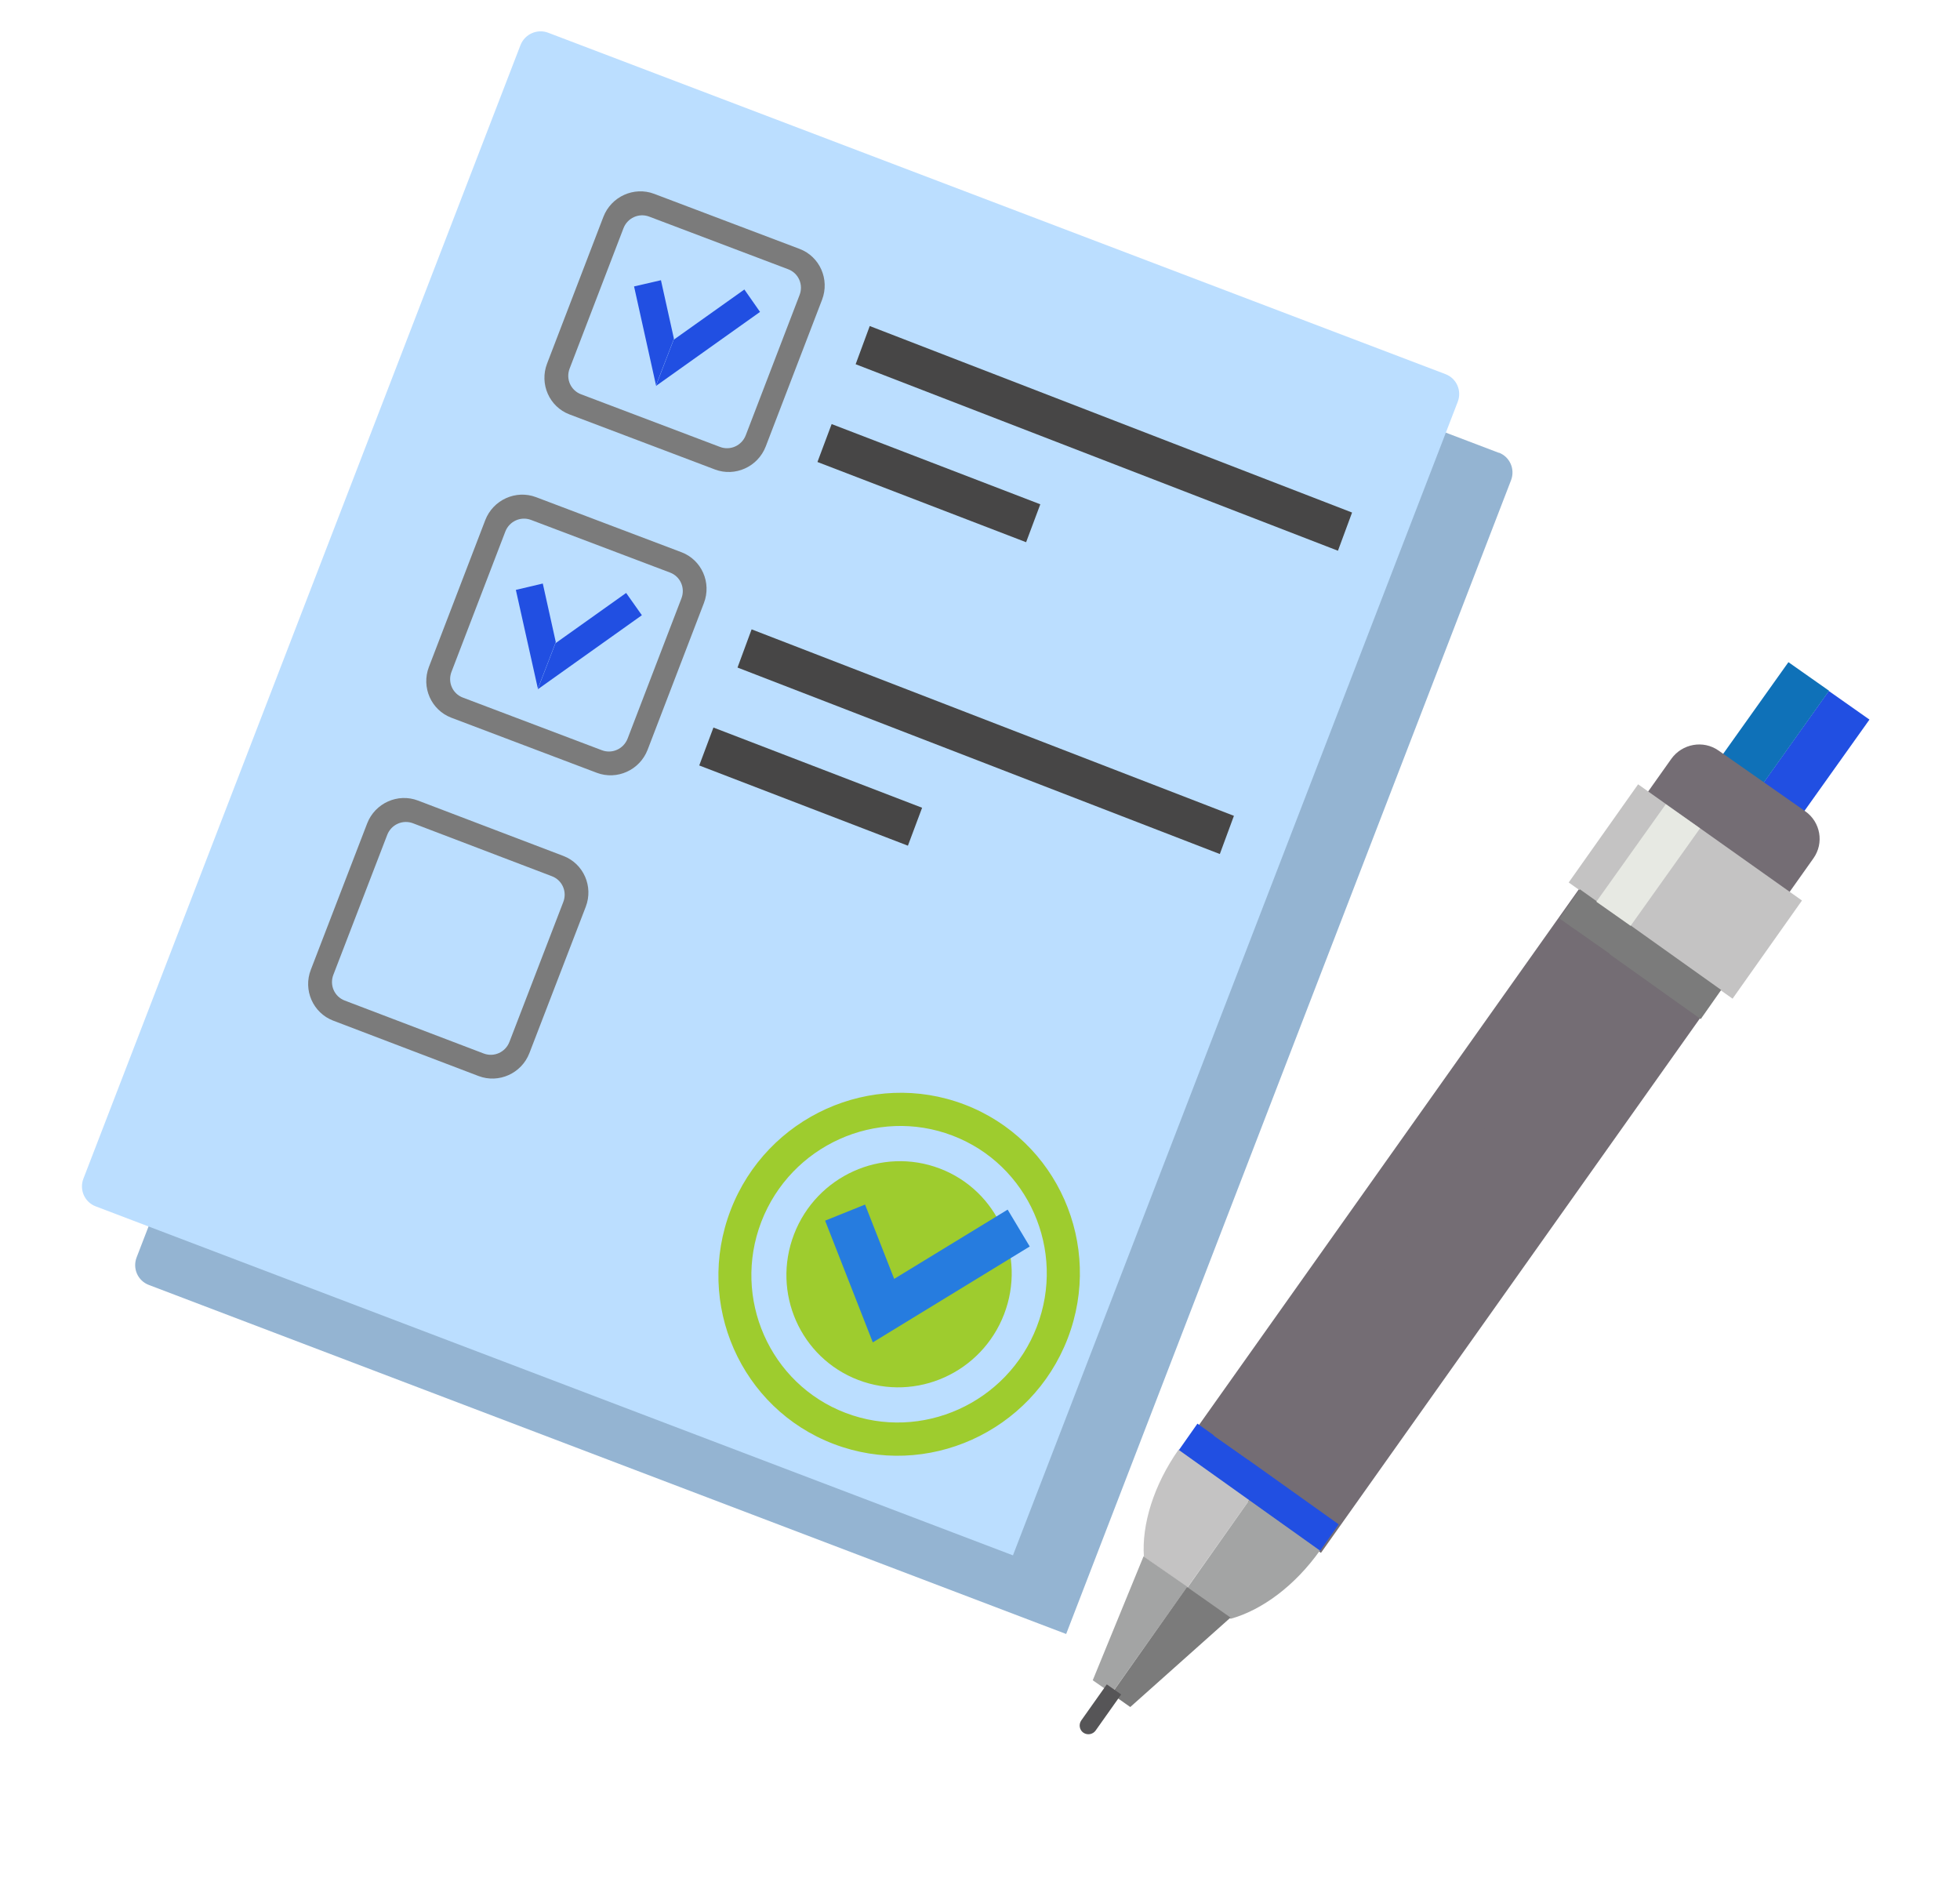
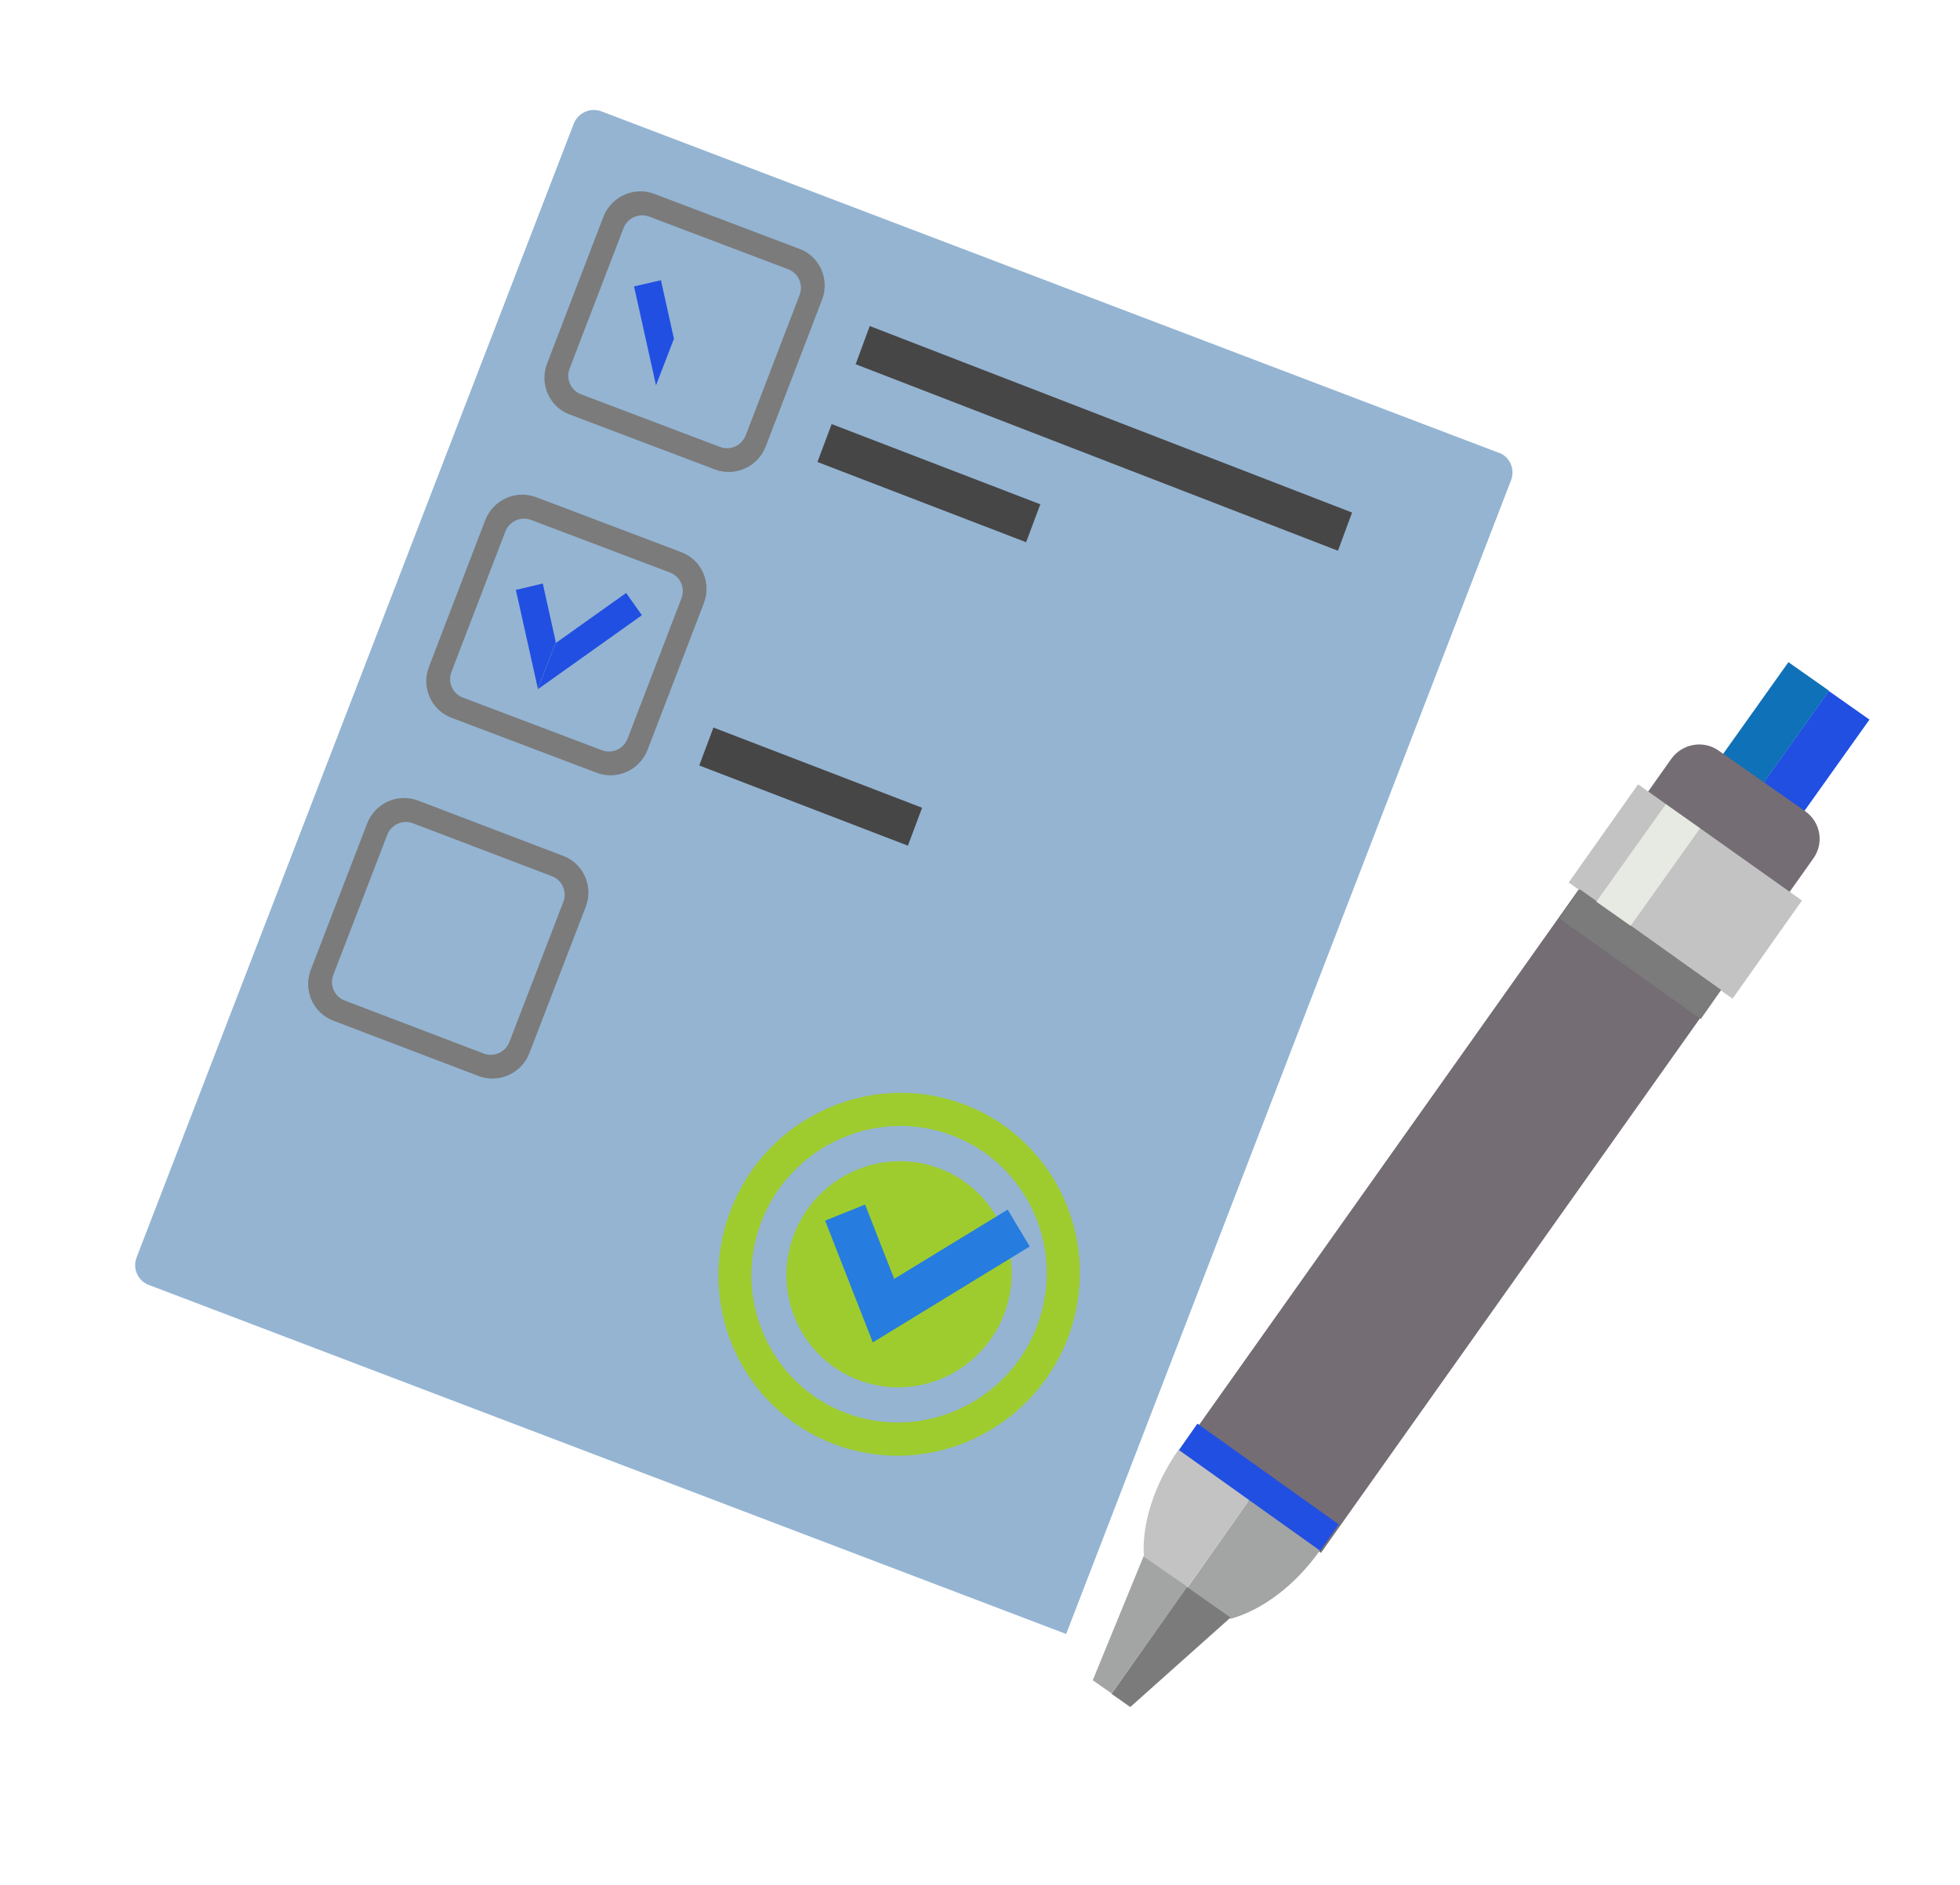
<svg xmlns="http://www.w3.org/2000/svg" width="78" height="75" viewBox="0 0 78 75" fill="none">
  <path d="M59.651 18.019L23.933 4.431C23.498 4.266 23.002 4.484 22.831 4.927L5.438 50.029C5.267 50.472 5.483 50.962 5.924 51.129L42.429 65.017L60.133 19.11C60.303 18.668 60.087 18.178 59.647 18.01L59.651 18.019Z" fill="#94B4D2" />
-   <path d="M57.532 14.89L21.814 1.302C21.38 1.137 20.883 1.355 20.712 1.798L3.319 46.9C3.151 47.337 3.365 47.833 3.805 48L40.311 61.888L58.012 15.988C58.182 15.545 57.966 15.055 57.526 14.888L57.532 14.89Z" fill="#BBDEFF" />
  <path d="M34.159 54.911C36.467 55.79 39.064 54.619 39.958 52.295C40.853 49.972 39.708 47.375 37.4 46.496C35.091 45.617 32.495 46.788 31.6 49.111C30.705 51.435 31.851 54.031 34.159 54.911Z" fill="#9ECC2E" />
  <path d="M33.178 57.457C29.483 56.049 27.642 51.876 29.077 48.149C30.512 44.422 34.685 42.541 38.381 43.949C42.076 45.357 43.924 49.532 42.489 53.259C41.053 56.985 36.88 58.867 33.178 57.457ZM37.905 45.185C34.879 44.032 31.469 45.575 30.298 48.614C29.128 51.654 30.635 55.071 33.654 56.221C36.674 57.371 40.09 55.831 41.261 52.791C42.432 49.751 40.924 46.335 37.905 45.185Z" fill="#9ECC2E" />
  <path d="M34.734 53.414L32.836 48.57L34.426 47.93L35.585 50.887L40.1 48.131L40.979 49.598L34.734 53.414Z" fill="#267CDF" />
  <path d="M53.807 20.394L34.612 12.973L34.051 14.493L53.245 21.914L53.807 20.394Z" fill="#474646" />
  <path d="M41.4 20.066L33.096 16.874L32.531 18.383L40.835 21.575L41.4 20.066Z" fill="#474646" />
-   <path d="M49.105 32.462L29.911 25.042L29.35 26.562L48.544 33.982L49.105 32.462Z" fill="#474646" />
  <path d="M36.696 32.141L28.392 28.949L27.827 30.458L36.131 33.65L36.696 32.141Z" fill="#474646" />
  <path d="M26.82 13.48L26.106 15.331L25.233 11.397L26.303 11.15L26.82 13.48Z" fill="#214FE2" />
  <path d="M31.821 9.904L26.033 7.713C25.233 7.41 24.323 7.818 24.011 8.631L21.771 14.468C21.461 15.275 21.858 16.185 22.664 16.49L28.452 18.681C29.252 18.984 30.162 18.576 30.474 17.763L32.715 11.926C33.024 11.119 32.627 10.21 31.821 9.904ZM28.655 17.784L23.121 15.688C22.712 15.533 22.51 15.077 22.669 14.665L24.811 9.084C24.969 8.671 25.425 8.464 25.835 8.619L31.368 10.714C31.777 10.869 31.979 11.325 31.82 11.738L29.678 17.319C29.52 17.731 29.064 17.939 28.655 17.784Z" fill="#7B7B7B" />
-   <path d="M30.246 12.411L26.101 15.36L26.814 13.509L26.821 13.511L29.623 11.519L30.246 12.411Z" fill="#214FE2" />
  <path d="M22.118 25.549L21.405 27.4L20.529 23.472L21.601 23.219L22.118 25.549Z" fill="#214FE2" />
  <path d="M27.119 21.973L21.332 19.782C20.532 19.479 19.622 19.887 19.31 20.7L17.069 26.537C16.759 27.344 17.156 28.253 17.963 28.559L23.75 30.75C24.551 31.053 25.46 30.645 25.773 29.832L28.013 23.995C28.323 23.188 27.926 22.279 27.119 21.973ZM23.953 29.852L18.42 27.757C18.01 27.602 17.809 27.146 17.967 26.733L20.109 21.153C20.268 20.74 20.724 20.533 21.133 20.688L26.666 22.783C27.076 22.938 27.277 23.394 27.119 23.807L24.977 29.387C24.818 29.8 24.362 30.007 23.953 29.852Z" fill="#7B7B7B" />
  <path d="M25.544 24.48L21.399 27.429L22.112 25.578L22.116 25.587L24.918 23.594L25.544 24.48Z" fill="#214FE2" />
  <path d="M22.419 34.058L16.633 31.854C15.834 31.549 14.924 31.954 14.611 32.766L12.368 38.59C12.058 39.395 12.455 40.304 13.261 40.612L19.046 42.816C19.846 43.12 20.755 42.715 21.068 41.904L23.311 36.08C23.621 35.275 23.225 34.365 22.419 34.058ZM19.249 41.919L13.718 39.812C13.309 39.656 13.107 39.2 13.266 38.788L15.41 33.22C15.569 32.808 16.025 32.603 16.434 32.758L21.965 34.866C22.375 35.022 22.576 35.478 22.417 35.89L20.273 41.458C20.114 41.87 19.658 42.075 19.249 41.919Z" fill="#7B7B7B" />
  <path d="M72.779 27.494L70.135 31.208L71.752 32.347L74.397 28.633L72.779 27.494Z" fill="#214FE2" />
  <path d="M71.172 26.348L68.528 30.062L70.146 31.201L72.79 27.486L71.172 26.348Z" fill="#0F71B8" />
  <path d="M72.165 34.156L52.569 61.789L46.914 57.831L66.51 30.197C66.943 29.591 67.786 29.438 68.392 29.865L71.845 32.283C72.451 32.71 72.598 33.549 72.165 34.156Z" fill="#746D74" />
  <path d="M65.19 31.208L62.428 35.114L68.949 39.738L71.711 35.832L65.19 31.208Z" fill="#C4C3C3" />
  <path d="M62.873 35.385L62.059 36.544L67.682 40.55L68.496 39.391L62.873 35.385Z" fill="#7B7B7B" />
  <path d="M66.291 32.001L63.528 35.88L64.892 36.839L67.655 32.96L66.291 32.001Z" fill="#E7E9E3" />
  <path d="M49.733 59.662L47.255 63.166L45.523 61.947C45.433 60.663 45.906 59.099 46.909 57.672L49.733 59.662Z" fill="#C4C3C3" />
  <path d="M52.544 61.674C51.535 63.101 50.218 64.067 48.975 64.412L47.245 63.191L49.722 59.681L52.544 61.674Z" fill="#A3A4A4" />
  <path d="M45.508 61.928L43.487 66.858L44.24 67.383L47.247 63.137L45.508 61.928Z" fill="#A3A4A4" />
  <path d="M48.97 64.364L44.98 67.923L44.234 67.399L47.237 63.145L48.97 64.364Z" fill="#7B7B7B" />
  <path d="M47.653 56.647L46.916 57.697L52.538 61.704L53.275 60.654L47.653 56.647Z" fill="#214FE2" />
-   <path d="M62.692 36.993L48.294 57.121L49.661 58.077L64.059 37.949L62.692 36.993Z" fill="#746D74" />
-   <path d="M44.046 67.022L43.03 68.457C42.92 68.614 42.956 68.835 43.113 68.944C43.27 69.053 43.491 69.016 43.602 68.858L44.618 67.423L44.046 67.022Z" fill="#565557" />
</svg>